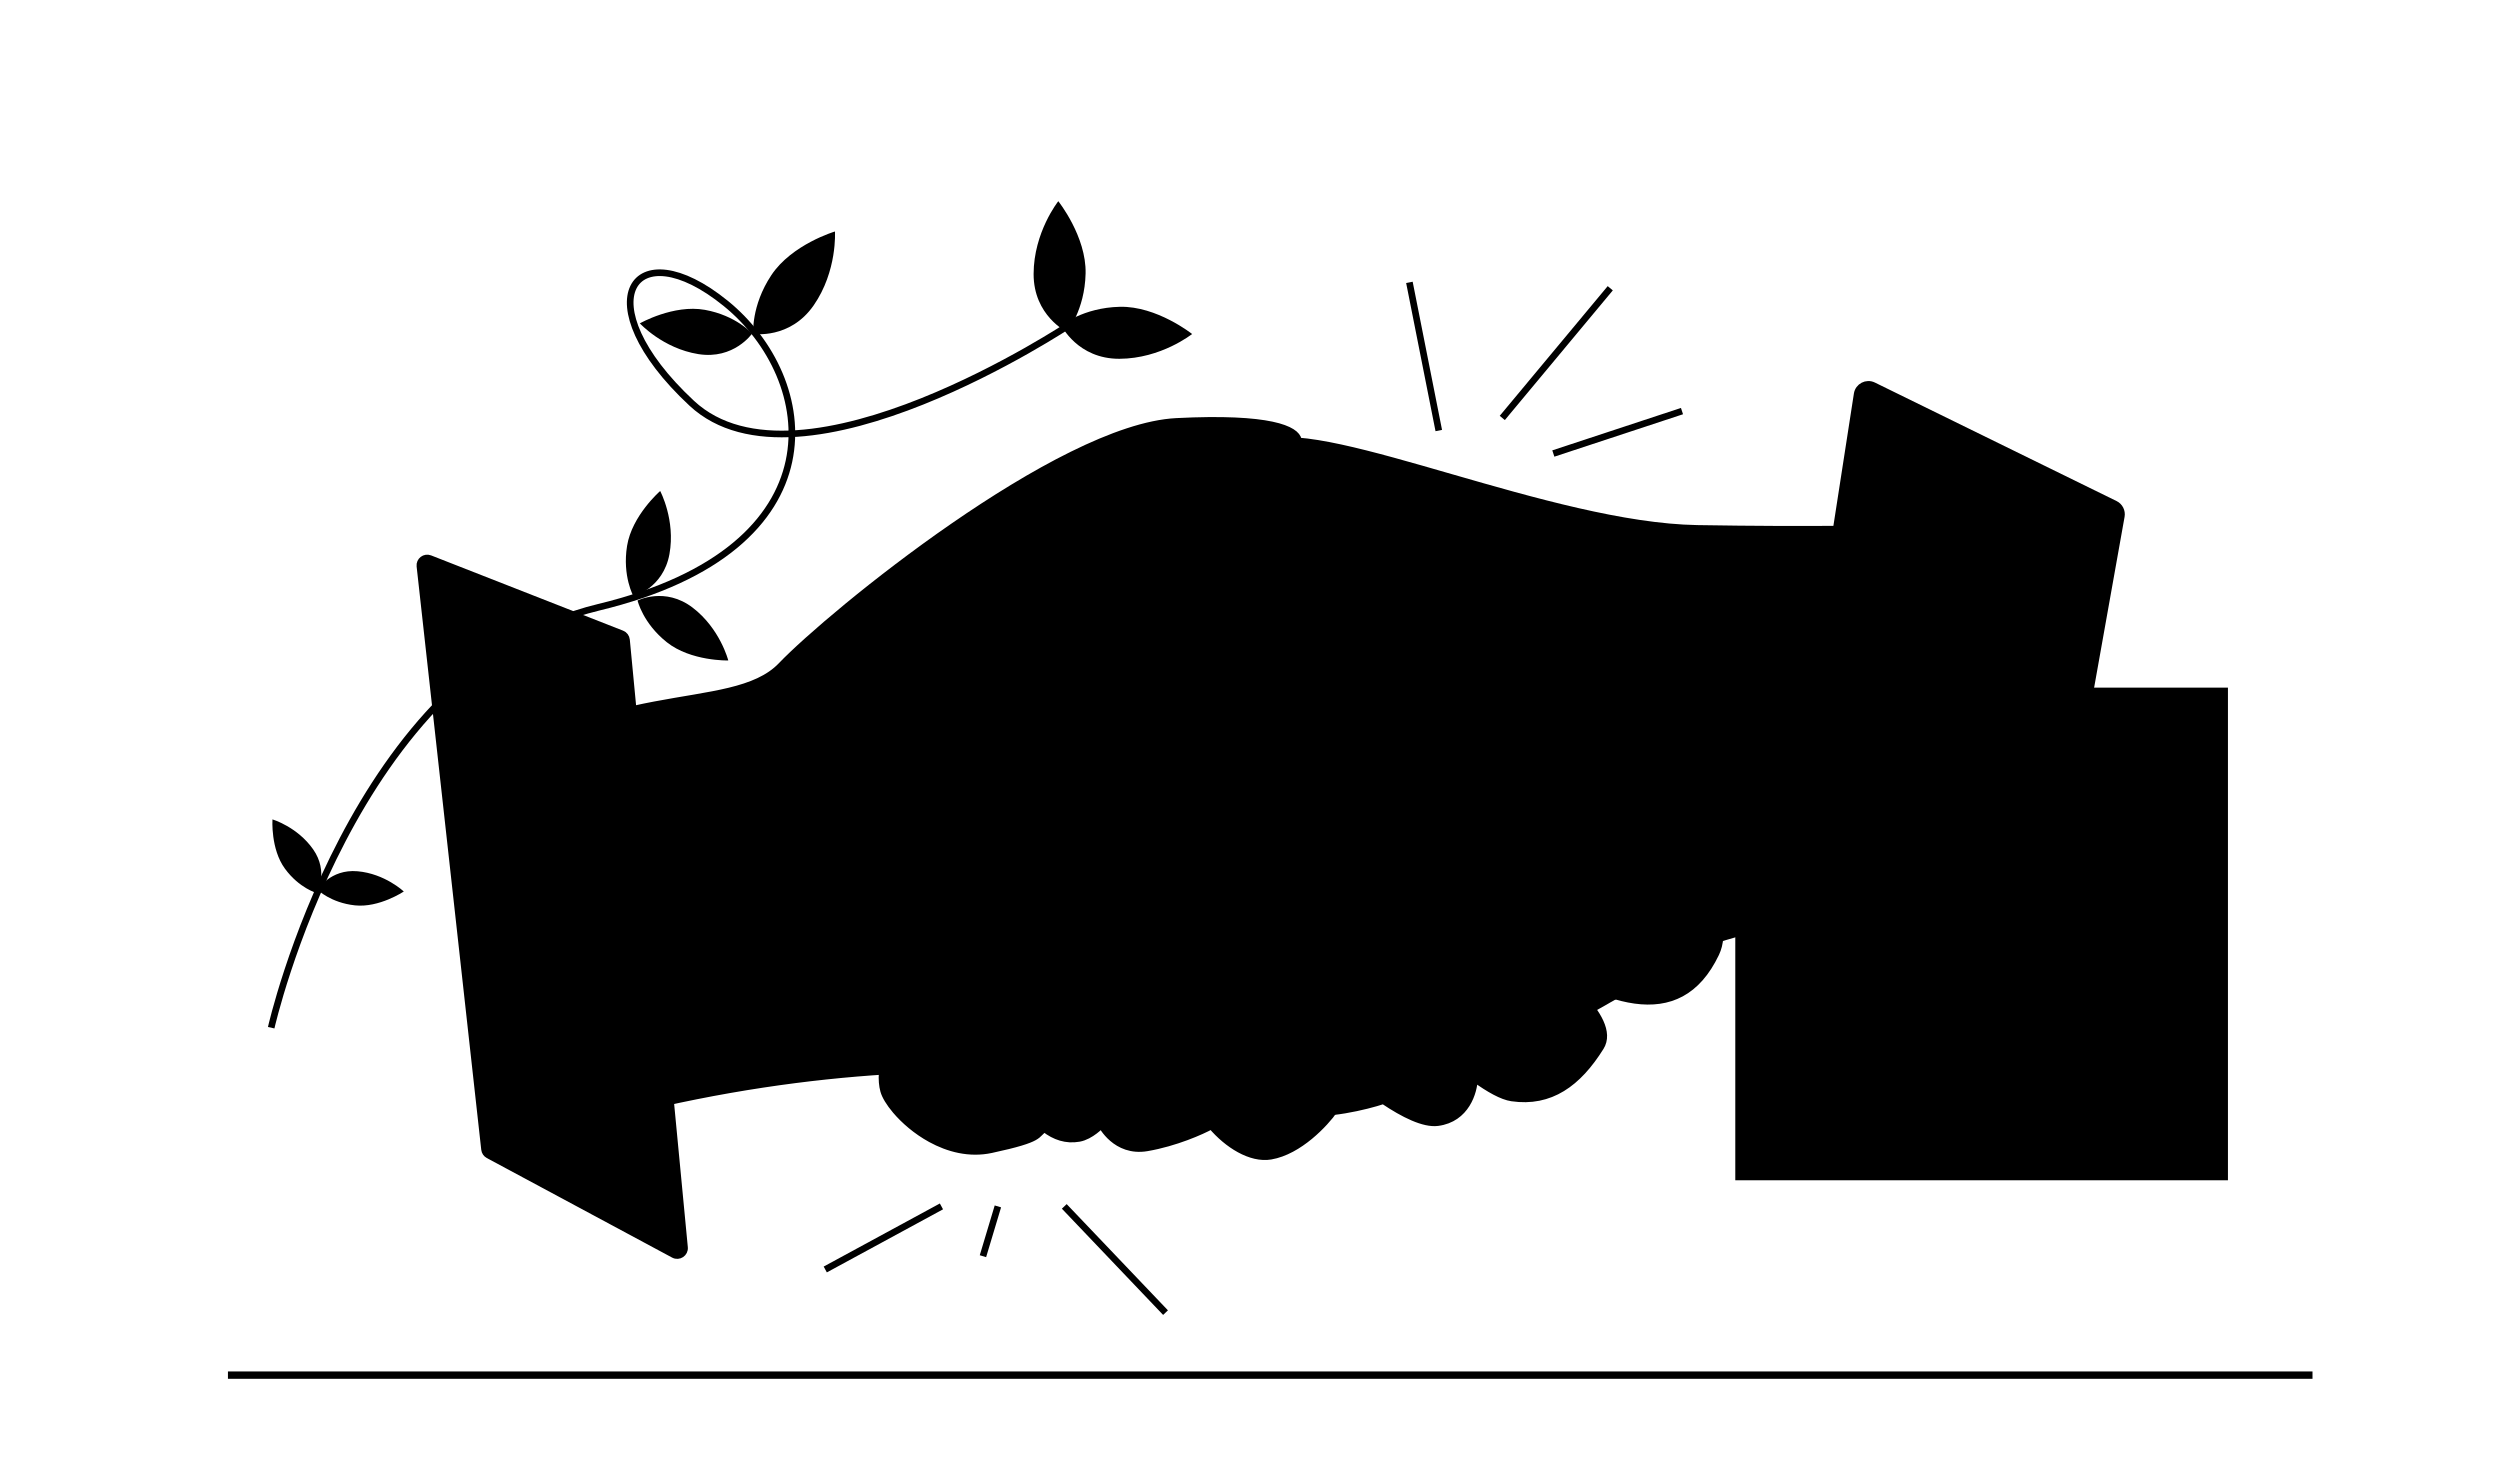
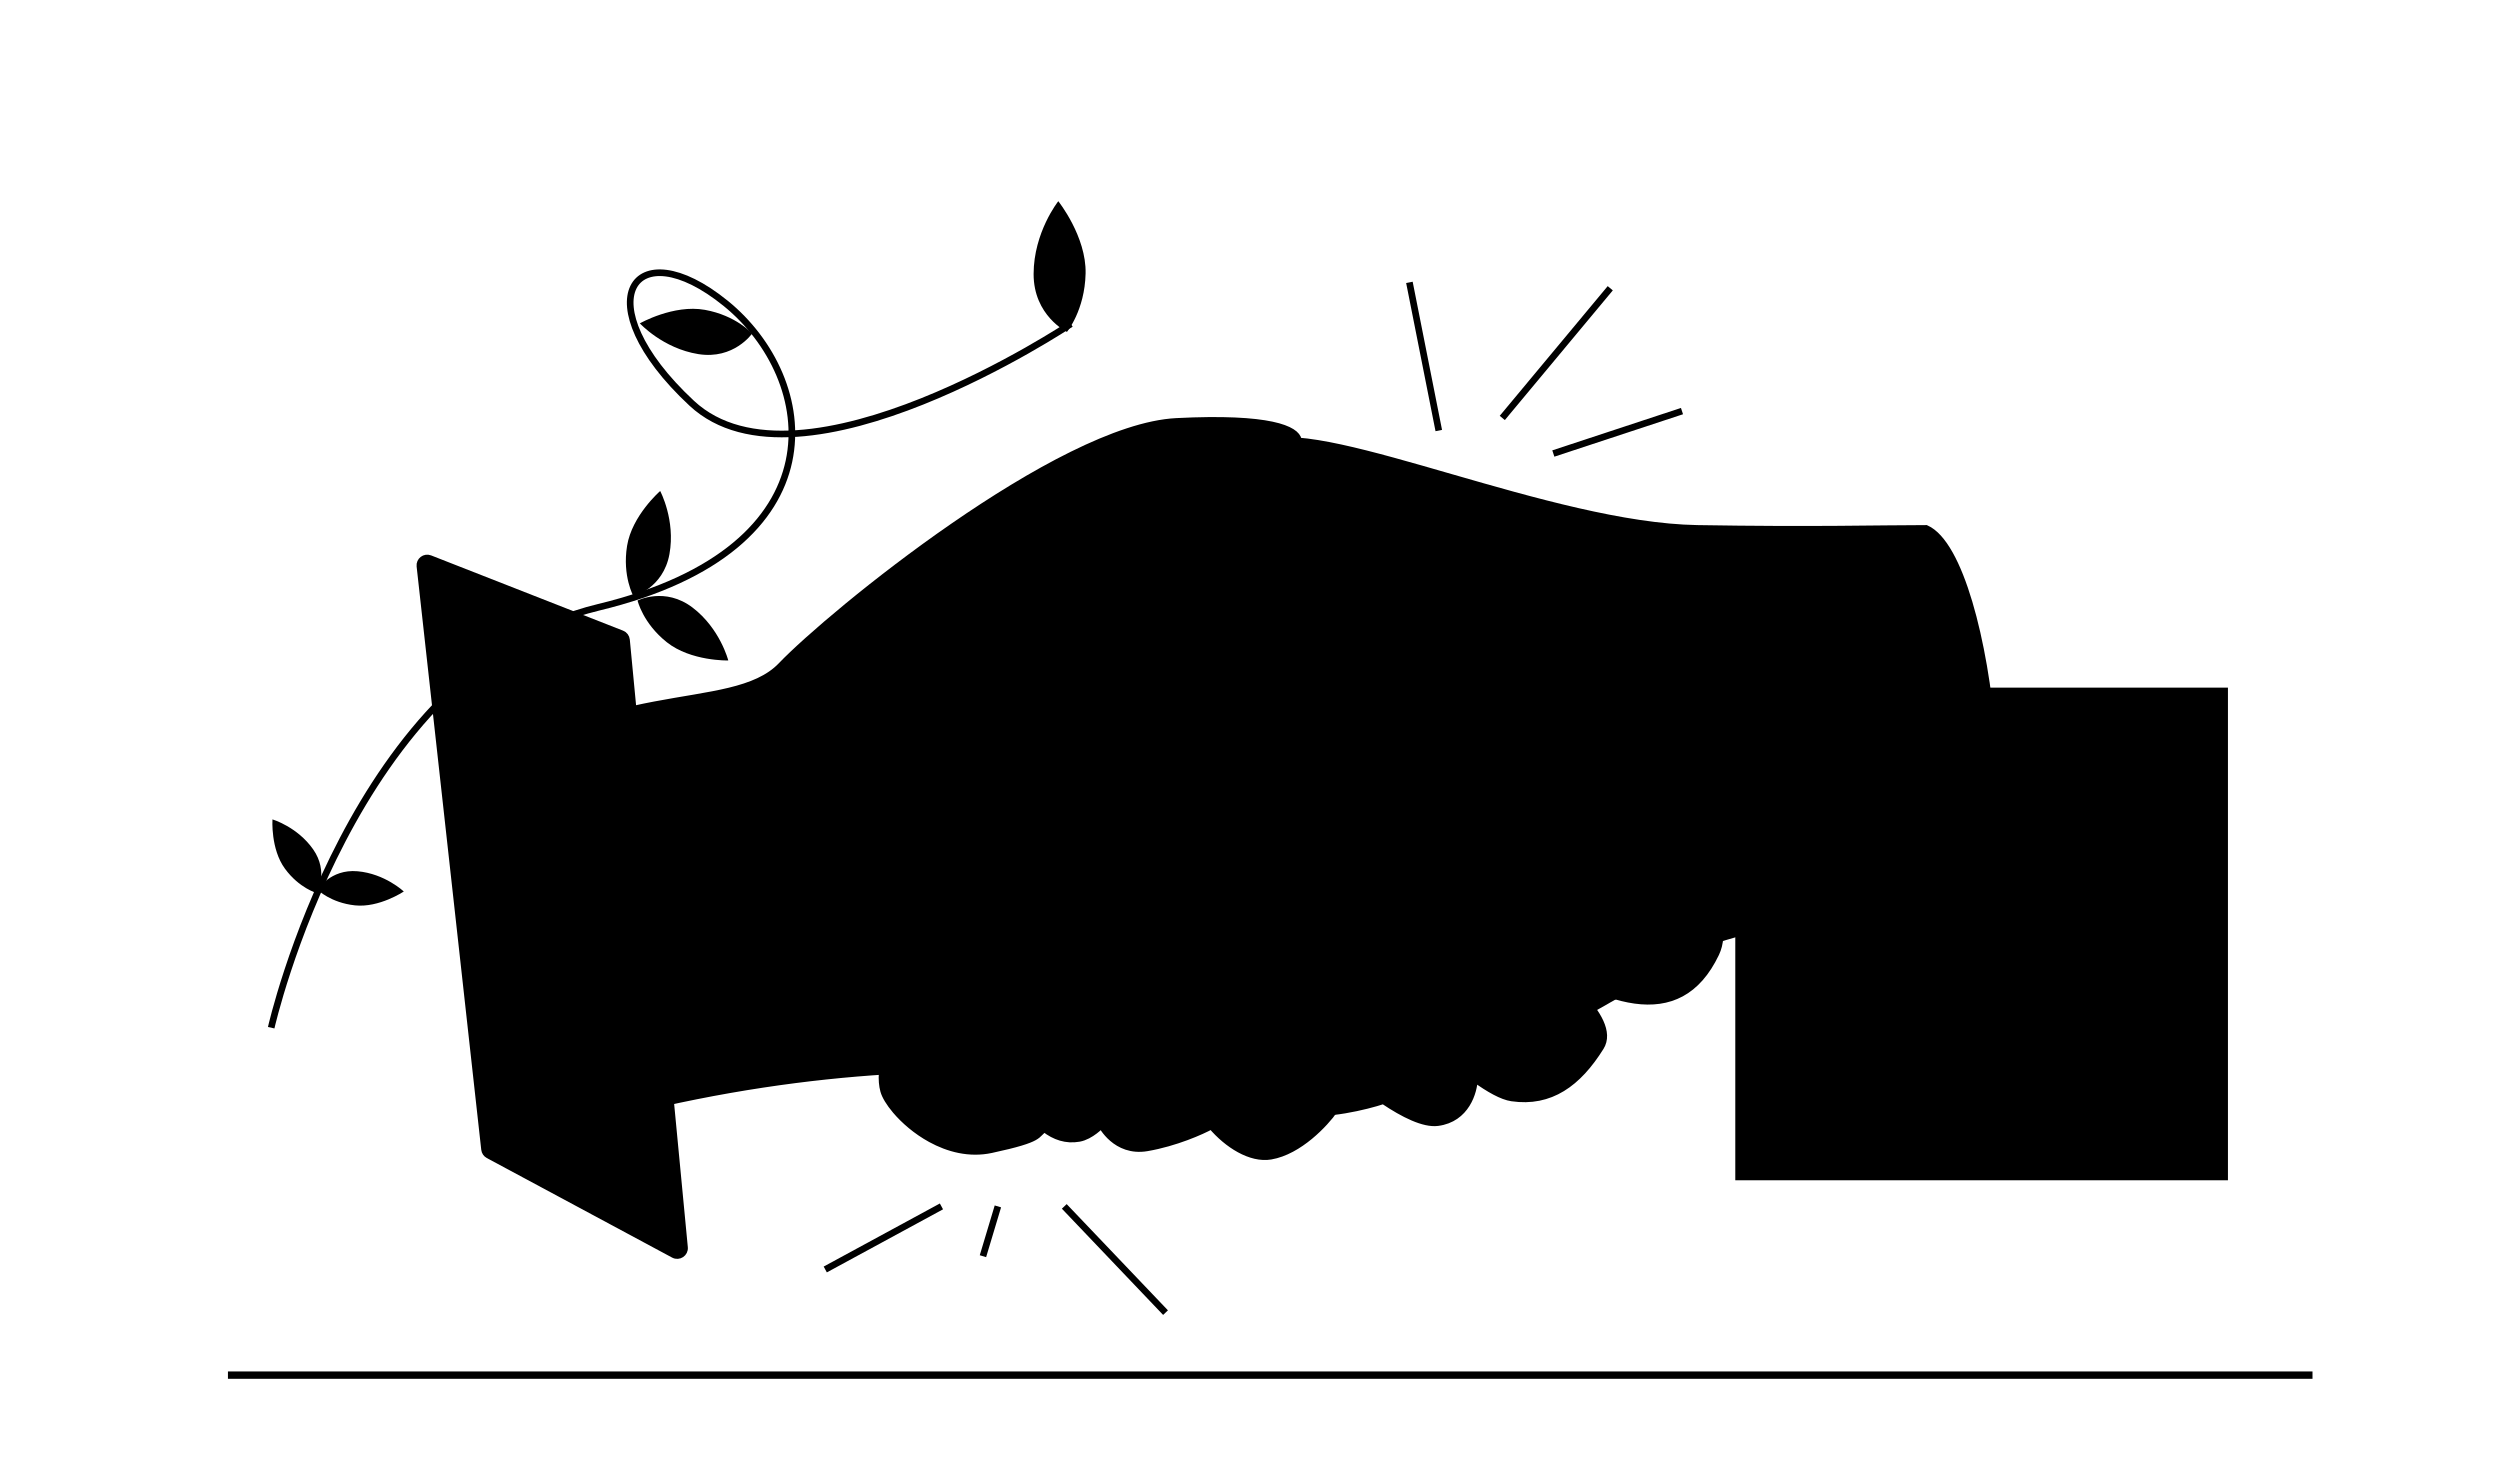
<svg xmlns="http://www.w3.org/2000/svg" width="544" height="321" viewBox="0 0 544 321" fill="none">
  <line x1="49.6" y1="299.228" x2="503.2" y2="299.228" stroke="black" style="stroke:black;stroke:black;stroke-opacity:1;" stroke-width="1.6" />
  <rect x="378.4" y="150.428" width="105.6" height="105.6" fill="#F4F4F4" stroke="black" style="fill:#F4F4F4;fill:color(display-p3 0.958 0.958 0.958);fill-opacity:1;stroke:black;stroke:black;stroke-opacity:1;" stroke-width="1.6" />
  <line x1="394.286" y1="150.835" x2="394.286" y2="256.027" stroke="black" style="stroke:black;stroke:black;stroke-opacity:1;" stroke-width="1.6" />
  <line x1="409.371" y1="150.835" x2="409.371" y2="256.027" stroke="black" style="stroke:black;stroke:black;stroke-opacity:1;" stroke-width="1.6" />
  <line x1="424.457" y1="150.835" x2="424.457" y2="256.027" stroke="black" style="stroke:black;stroke:black;stroke-opacity:1;" stroke-width="1.6" />
  <line x1="439.543" y1="150.835" x2="439.543" y2="256.027" stroke="black" style="stroke:black;stroke:black;stroke-opacity:1;" stroke-width="1.6" />
  <line x1="454.629" y1="150.835" x2="454.629" y2="256.027" stroke="black" style="stroke:black;stroke:black;stroke-opacity:1;" stroke-width="1.6" />
  <line x1="469.714" y1="150.835" x2="469.714" y2="256.027" stroke="black" style="stroke:black;stroke:black;stroke-opacity:1;" stroke-width="1.6" />
  <line x1="378.4" y1="159.822" x2="484" y2="159.822" stroke="black" style="stroke:black;stroke:black;stroke-opacity:1;" stroke-width="1.6" />
  <line x1="378.4" y1="174.091" x2="484" y2="174.091" stroke="black" style="stroke:black;stroke:black;stroke-opacity:1;" stroke-width="1.6" />
  <line x1="378.4" y1="188.361" x2="484" y2="188.361" stroke="black" style="stroke:black;stroke:black;stroke-opacity:1;" stroke-width="1.6" />
  <line x1="378.4" y1="202.633" x2="484" y2="202.633" stroke="black" style="stroke:black;stroke:black;stroke-opacity:1;" stroke-width="1.6" />
-   <line x1="378.4" y1="216.902" x2="484" y2="216.902" stroke="black" style="stroke:black;stroke:black;stroke-opacity:1;" stroke-width="1.6" />
  <line x1="378.4" y1="231.174" x2="484" y2="231.174" stroke="black" style="stroke:black;stroke:black;stroke-opacity:1;" stroke-width="1.6" />
  <line x1="378.4" y1="245.442" x2="484" y2="245.442" stroke="black" style="stroke:black;stroke:black;stroke-opacity:1;" stroke-width="1.6" />
-   <path d="M460.215 109.748L407.626 83.961C406.173 83.249 404.446 84.149 404.198 85.749L383.769 217.652C383.603 218.722 384.175 219.771 385.164 220.212L435.275 242.545C436.699 243.18 438.341 242.31 438.614 240.775L461.521 112.325C461.709 111.271 461.176 110.22 460.215 109.748Z" fill="#F4F4F4" stroke="black" style="fill:#F4F4F4;fill:color(display-p3 0.958 0.958 0.958);fill-opacity:1;stroke:black;stroke:black;stroke-opacity:1;" stroke-width="1.6" />
  <path d="M275.448 96.338C261.123 100.491 249.572 108.249 238.986 136.356C238.986 136.356 229.971 159.864 231.788 167.391C233.606 174.917 241.421 178.27 249.653 178.242C255.818 178.22 262.198 172.266 267.726 164.71L296.094 197.873L324.461 231.035C331.923 227.434 350.568 217.839 365.451 208.266C380.335 198.692 411.716 199.127 425.546 200.541C440.742 200.541 433.865 121.573 419.127 114.982C409.302 114.982 394.726 115.413 369.311 114.982C337.542 114.443 289.773 92.185 275.448 96.338Z" fill="#F4F4F4" style="fill:#F4F4F4;fill:color(display-p3 0.958 0.958 0.958);fill-opacity:1;" />
  <path d="M281.126 140.516C278.45 146.965 273.564 156.731 267.726 164.71M267.726 164.71C262.198 172.266 255.818 178.22 249.653 178.242C241.421 178.27 233.606 174.917 231.788 167.391C229.971 159.864 238.986 136.356 238.986 136.356C249.572 108.249 261.123 100.491 275.448 96.338C289.773 92.185 337.542 114.443 369.311 114.982C394.726 115.413 409.302 114.982 419.127 114.982C433.865 121.573 440.742 200.541 425.546 200.541C411.716 199.127 380.335 198.692 365.451 208.266C350.568 217.839 331.923 227.434 324.461 231.035L296.094 197.873L267.726 164.71Z" stroke="black" style="stroke:black;stroke:black;stroke-opacity:1;" stroke-width="1.445" />
  <path d="M101.978 172.295C130.098 147.117 159.143 156.143 169.989 144.828C180.836 133.512 230.427 93.008 255.973 91.702C276.41 90.657 282.117 93.417 282.531 95.781C248.137 102.321 243.56 125.209 236.039 144.828C236.039 144.828 251.734 143.193 253.042 147.117C254.35 151.041 252.323 154.166 249.445 159.869C246.568 165.573 236.538 162.246 231.883 159.869C230.624 170.671 235.376 177.248 250.753 178.18C263.156 178.932 278.361 149.645 280.721 140.609C286.305 144.727 300.896 152.917 314.588 152.74C331.702 152.518 381.538 190.394 373.383 207.49C365.628 223.749 350.501 218.684 333.023 207.541C340.86 212.867 351.814 222.238 348.309 227.856C343.388 235.741 337.361 240.142 328.961 238.914C326.853 238.606 323.983 236.996 320.839 234.716C320.767 237.572 319.065 243.483 312.838 244.283C309.834 244.669 305.404 242.476 301.017 239.515C297.328 240.739 288.466 242.928 282.531 241.891C275.111 240.594 218.732 221.406 136.31 241.891L101.978 172.295Z" fill="#F4F4F4" style="fill:#F4F4F4;fill:color(display-p3 0.958 0.958 0.958);fill-opacity:1;" />
  <path d="M301.386 216.744C305.773 221.535 313.961 229.729 320.839 234.716M320.839 234.716C323.983 236.996 326.853 238.606 328.961 238.914C337.361 240.142 343.388 235.741 348.309 227.856C352.245 221.547 337.947 210.506 330.306 205.774C348.924 218.106 365.229 224.586 373.383 207.49C381.538 190.394 331.702 152.518 314.588 152.74C300.896 152.917 286.305 144.727 280.721 140.609C278.361 149.645 263.156 178.932 250.753 178.18C235.376 177.248 230.624 170.671 231.883 159.869M320.839 234.716C320.767 237.572 319.065 243.483 312.838 244.283C309.834 244.669 305.404 242.476 301.017 239.515M288.858 229.563C291.652 232.275 296.31 236.337 301.017 239.515M301.017 239.515C297.328 240.739 288.466 242.928 282.531 241.891C275.111 240.594 218.732 221.406 136.31 241.891L101.978 172.295C130.098 147.117 159.143 156.143 169.989 144.828C180.836 133.512 230.427 93.008 255.973 91.702C276.41 90.657 282.117 93.417 282.531 95.781C248.137 102.321 243.56 125.209 236.039 144.828M236.039 144.828C233.878 150.467 232.391 155.512 231.883 159.869M236.039 144.828C236.039 144.828 251.734 143.193 253.042 147.117C254.35 151.041 252.323 154.166 249.445 159.869C246.568 165.573 236.538 162.246 231.883 159.869" stroke="black" style="stroke:black;stroke:black;stroke-opacity:1;" stroke-width="1.445" />
  <path d="M299.453 150.399C301.074 150.191 285.867 143.025 281.736 140.808L267.989 164.663C280.252 160.889 292.581 151.283 299.453 150.399Z" fill="black" style="fill:black;fill:black;fill-opacity:1;" />
  <path d="M290.401 241.561C288.356 244.461 282.718 250.527 276.525 251.587C272.152 252.335 267.054 249.075 263.602 245.006C261.511 246.154 255.782 248.714 249.589 249.774C242.751 250.944 239.664 244.786 239.664 244.786C239.664 244.786 237.397 247.256 234.819 247.717C232.008 248.219 229.5 247.353 227.3 245.645C225.158 246.933 227.234 247.702 215.684 250.176C210.949 251.19 206.37 249.968 202.53 247.866C199.369 246.136 196.709 243.809 194.875 241.642C193.501 240.019 192.59 238.486 192.279 237.36C191.047 232.903 192.923 224.42 199.409 223.587C205.896 222.753 213.54 227.704 218.011 230.097C217.199 227.658 216.594 225.334 216.2 223.407C215.5 220.529 216.086 211.751 222.598 209.068C229.11 206.384 235.563 209.05 237.975 210.718C238.207 207.391 240.223 201.198 246.213 200.428C258.752 198.816 260.022 210.301 263.156 215.393C263.561 214.048 264.014 212.765 264.522 211.591C266.007 208.156 267.962 205.647 270.564 205.21C278.954 203.802 282.98 206.911 284.171 211.043C285.361 215.176 283.331 237.855 284.147 239.068C284.799 240.039 288.588 241.135 290.401 241.561Z" fill="#F4F4F4" style="fill:#F4F4F4;fill:color(display-p3 0.958 0.958 0.958);fill-opacity:1;" />
  <path d="M264.522 211.591C266.007 208.156 267.962 205.647 270.564 205.21C278.954 203.802 282.98 206.911 284.171 211.043C285.361 215.176 283.331 237.855 284.147 239.068C284.799 240.039 288.588 241.135 290.401 241.561C288.356 244.461 282.718 250.527 276.525 251.587C272.152 252.335 267.054 249.075 263.602 245.006M264.522 211.591C265.228 210.401 267.524 208.238 271.064 209.102C275.489 210.181 278.051 212.16 278.069 217.432C278.084 221.65 267.143 221.913 261.67 221.518M264.522 211.591C264.014 212.765 263.561 214.048 263.156 215.393M261.67 221.518C260.533 227.309 260.012 233.028 259.638 235.625C259.259 238.256 260.942 241.871 263.602 245.006M261.67 221.518C262.079 219.438 262.567 217.35 263.156 215.393M237.975 210.718C238.207 207.391 240.223 201.198 246.213 200.428C258.752 198.816 260.022 210.301 263.156 215.393M237.975 210.718C238.262 212.351 238.372 214.518 238.379 216.929M237.975 210.718C237.975 210.718 241.436 206.866 244.003 206.316C246.57 205.767 253.525 206.022 254.408 212.891C254.867 216.458 244.624 218.324 238.379 216.929M237.975 210.718C235.563 209.05 229.11 206.384 222.598 209.068C216.086 211.751 215.5 220.529 216.2 223.407M263.602 245.006C261.511 246.154 255.782 248.714 249.589 249.774C242.751 250.944 239.664 244.786 239.664 244.786M238.379 216.929C238.398 223.49 237.653 231.852 237.618 236.148C237.592 239.27 239.664 244.786 239.664 244.786M216.2 223.407C217.274 221.51 220.309 217.933 223.849 218.797C228.273 219.877 234.162 222.087 233.406 226.47C232.802 229.976 223.492 232.03 218.913 232.618M216.2 223.407C216.594 225.334 217.199 227.658 218.011 230.097M239.664 244.786C239.664 244.786 237.397 247.256 234.819 247.717C232.008 248.219 229.5 247.353 227.3 245.645M218.913 232.618C218.588 231.772 218.287 230.928 218.011 230.097M218.913 232.618C220.855 237.68 223.656 242.817 227.3 245.645M218.011 230.097C213.54 227.704 205.896 222.753 199.409 223.587C192.923 224.42 191.047 232.903 192.279 237.36C192.59 238.486 193.501 240.019 194.875 241.642M227.3 245.645C225.158 246.933 227.234 247.702 215.684 250.176C210.949 251.19 206.37 249.968 202.53 247.866M194.875 241.642C195.952 239.086 198.919 234.133 202.166 234.771C205.413 235.408 211.705 237.171 211.672 239.483C211.64 241.795 202.53 247.866 202.53 247.866M194.875 241.642C196.709 243.809 199.369 246.136 202.53 247.866" stroke="black" style="stroke:black;stroke:black;stroke-opacity:1;" stroke-width="1.445" />
  <path d="M313.078 93.685L306.688 61.444M326.896 90.946L350.391 62.723M338.004 98.686L366 89.455" stroke="black" style="stroke:black;stroke:black;stroke-opacity:1;" stroke-width="1.445" />
  <path d="M204.859 262.512L179.576 276.238M217.14 262.512L213.889 273.348M231.588 262.512L253.62 285.629" stroke="black" style="stroke:black;stroke:black;stroke-opacity:1;" stroke-width="1.445" />
  <path d="M59.01 223.629C59.01 223.629 76.725 145.056 130.218 132.157C183.711 119.259 178.038 82.349 157.932 66.028C137.825 49.706 126.892 65.737 150.516 87.741C174.139 109.746 233.013 70.484 233.013 70.484" stroke="#35BA5A" style="stroke:#35BA5A;stroke:color(display-p3 0.208 0.729 0.354);stroke-opacity:1;" stroke-width="1.445" />
-   <path d="M167.839 59.883C163.387 66.599 163.913 72.649 163.913 72.649C163.913 72.649 171.891 73.907 177.065 66.431C182.239 58.955 181.686 50.37 181.686 50.37C181.686 50.37 172.292 53.167 167.839 59.883Z" fill="#35BA5A" style="fill:#35BA5A;fill:color(display-p3 0.208 0.729 0.354);fill-opacity:1;" />
-   <path d="M243.68 66.76C235.625 66.948 230.962 70.839 230.962 70.839C230.962 70.839 234.492 78.104 243.584 78.073C252.676 78.042 259.402 72.68 259.402 72.68C259.402 72.68 251.736 66.572 243.68 66.76Z" fill="#35BA5A" style="fill:#35BA5A;fill:color(display-p3 0.208 0.729 0.354);fill-opacity:1;" />
  <path d="M236.226 59.497C236.049 67.553 232.164 72.221 232.164 72.221C232.164 72.221 224.894 68.7 224.913 59.608C224.932 50.516 230.286 43.783 230.286 43.783C230.286 43.783 236.404 51.442 236.226 59.497Z" fill="#35BA5A" style="fill:#35BA5A;fill:color(display-p3 0.208 0.729 0.354);fill-opacity:1;" />
  <path d="M153.388 67.424C160.212 68.656 163.659 72.585 163.659 72.585C163.659 72.585 159.69 78.292 151.964 77.055C144.238 75.819 139.233 70.364 139.233 70.364C139.233 70.364 146.565 66.192 153.388 67.424Z" fill="#35BA5A" style="fill:#35BA5A;fill:color(display-p3 0.208 0.729 0.354);fill-opacity:1;" />
  <path d="M136.45 118.787C135.388 125.393 137.861 129.787 137.861 129.787C137.861 129.787 144.326 128.001 145.672 120.573C147.019 113.144 143.655 106.843 143.655 106.843C143.655 106.843 137.511 112.181 136.45 118.787Z" fill="#35BA5A" style="fill:#35BA5A;fill:color(display-p3 0.208 0.729 0.354);fill-opacity:1;" />
  <path d="M145.103 139.752C139.867 135.587 138.733 130.673 138.733 130.673C138.733 130.673 144.713 127.637 150.714 132.218C156.714 136.799 158.475 143.722 158.475 143.722C158.475 143.722 150.338 143.918 145.103 139.752Z" fill="#35BA5A" style="fill:#35BA5A;fill:color(display-p3 0.208 0.729 0.354);fill-opacity:1;" />
  <path d="M61.993 189.012C65.119 193.293 68.972 194.35 68.972 194.35C68.972 194.35 71.57 189.716 68.14 184.817C64.71 179.918 59.287 178.298 59.287 178.298C59.287 178.298 58.867 184.732 61.993 189.012Z" fill="#35BA5A" style="fill:#35BA5A;fill:color(display-p3 0.208 0.729 0.354);fill-opacity:1;" />
  <path d="M77.236 197.007C71.966 196.442 69.123 193.636 69.123 193.636C69.123 193.636 71.835 189.067 77.793 189.586C83.751 190.104 87.867 193.988 87.867 193.988C87.867 193.988 82.506 197.572 77.236 197.007Z" fill="#35BA5A" style="fill:#35BA5A;fill:color(display-p3 0.208 0.729 0.354);fill-opacity:1;" />
  <path d="M135.317 137.902L93.549 121.529C92.428 121.09 91.242 121.999 91.375 123.195L105.438 250.118C105.496 250.641 105.808 251.102 106.272 251.351L146.601 273.016C147.727 273.621 149.073 272.726 148.951 271.454L136.326 139.24C136.269 138.639 135.879 138.122 135.317 137.902Z" fill="black" stroke="black" style="fill:black;fill:black;fill-opacity:1;stroke:black;stroke:black;stroke-opacity:1;" stroke-width="1.445" />
</svg>